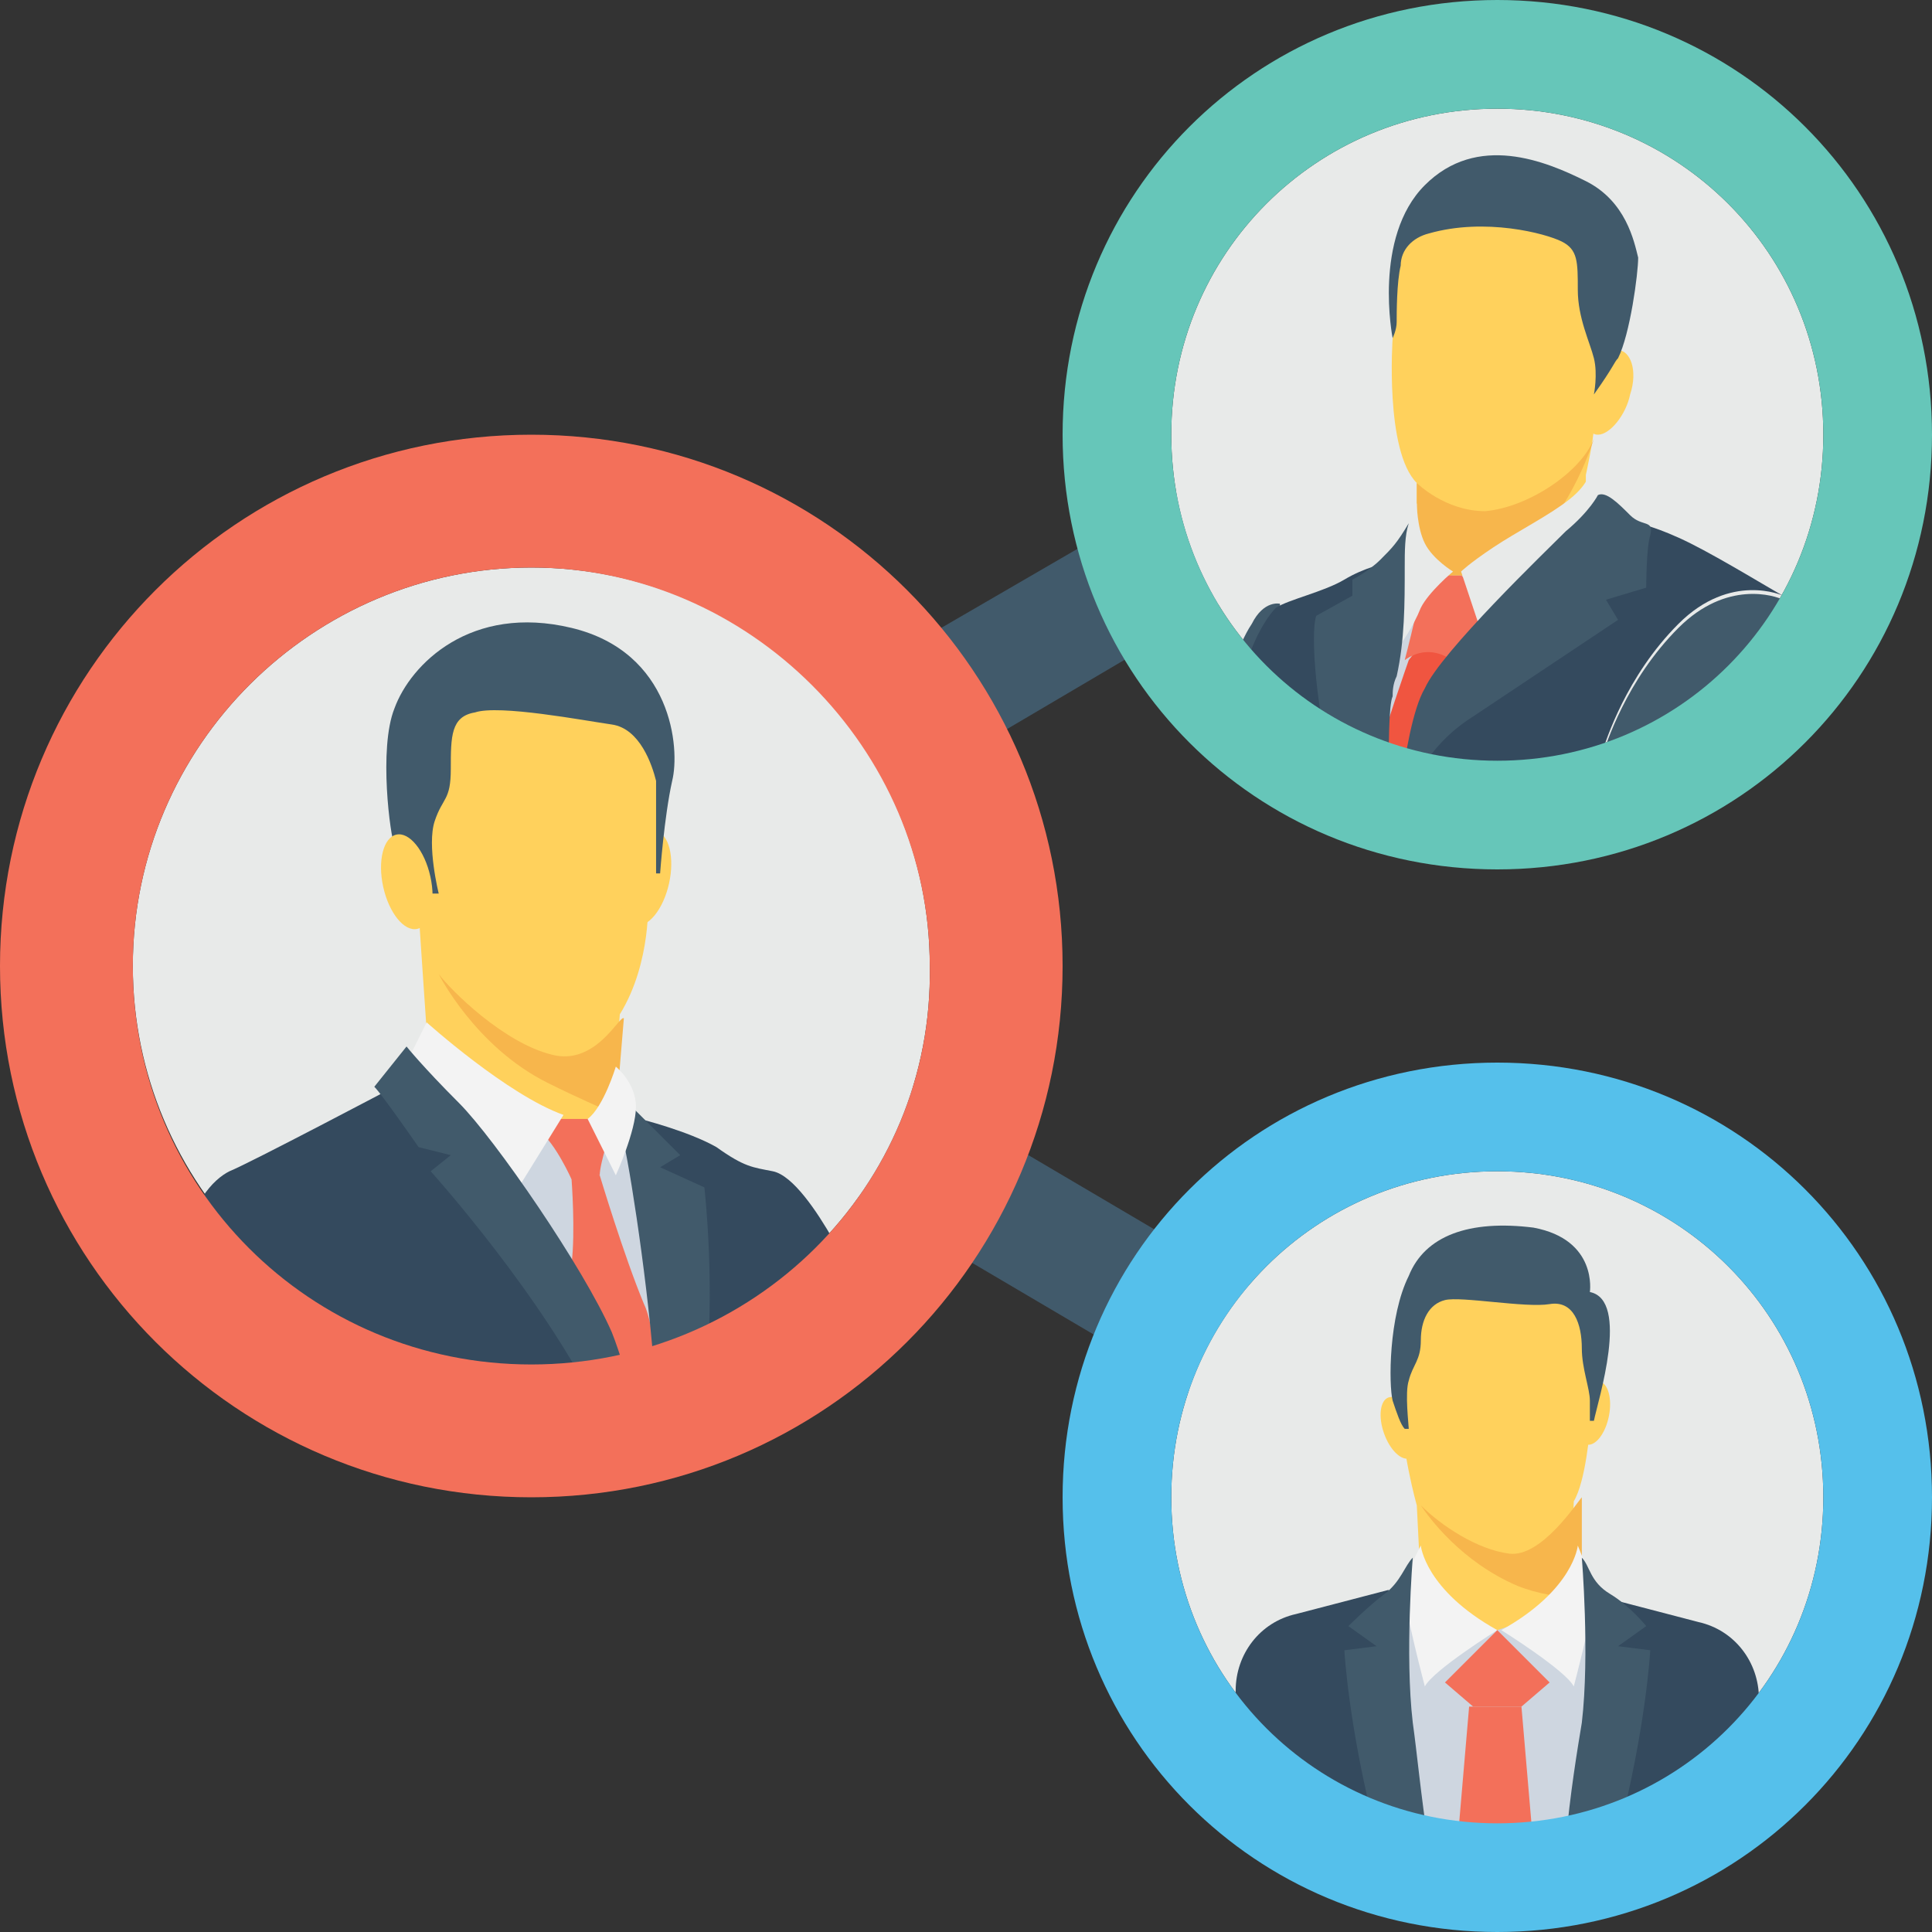
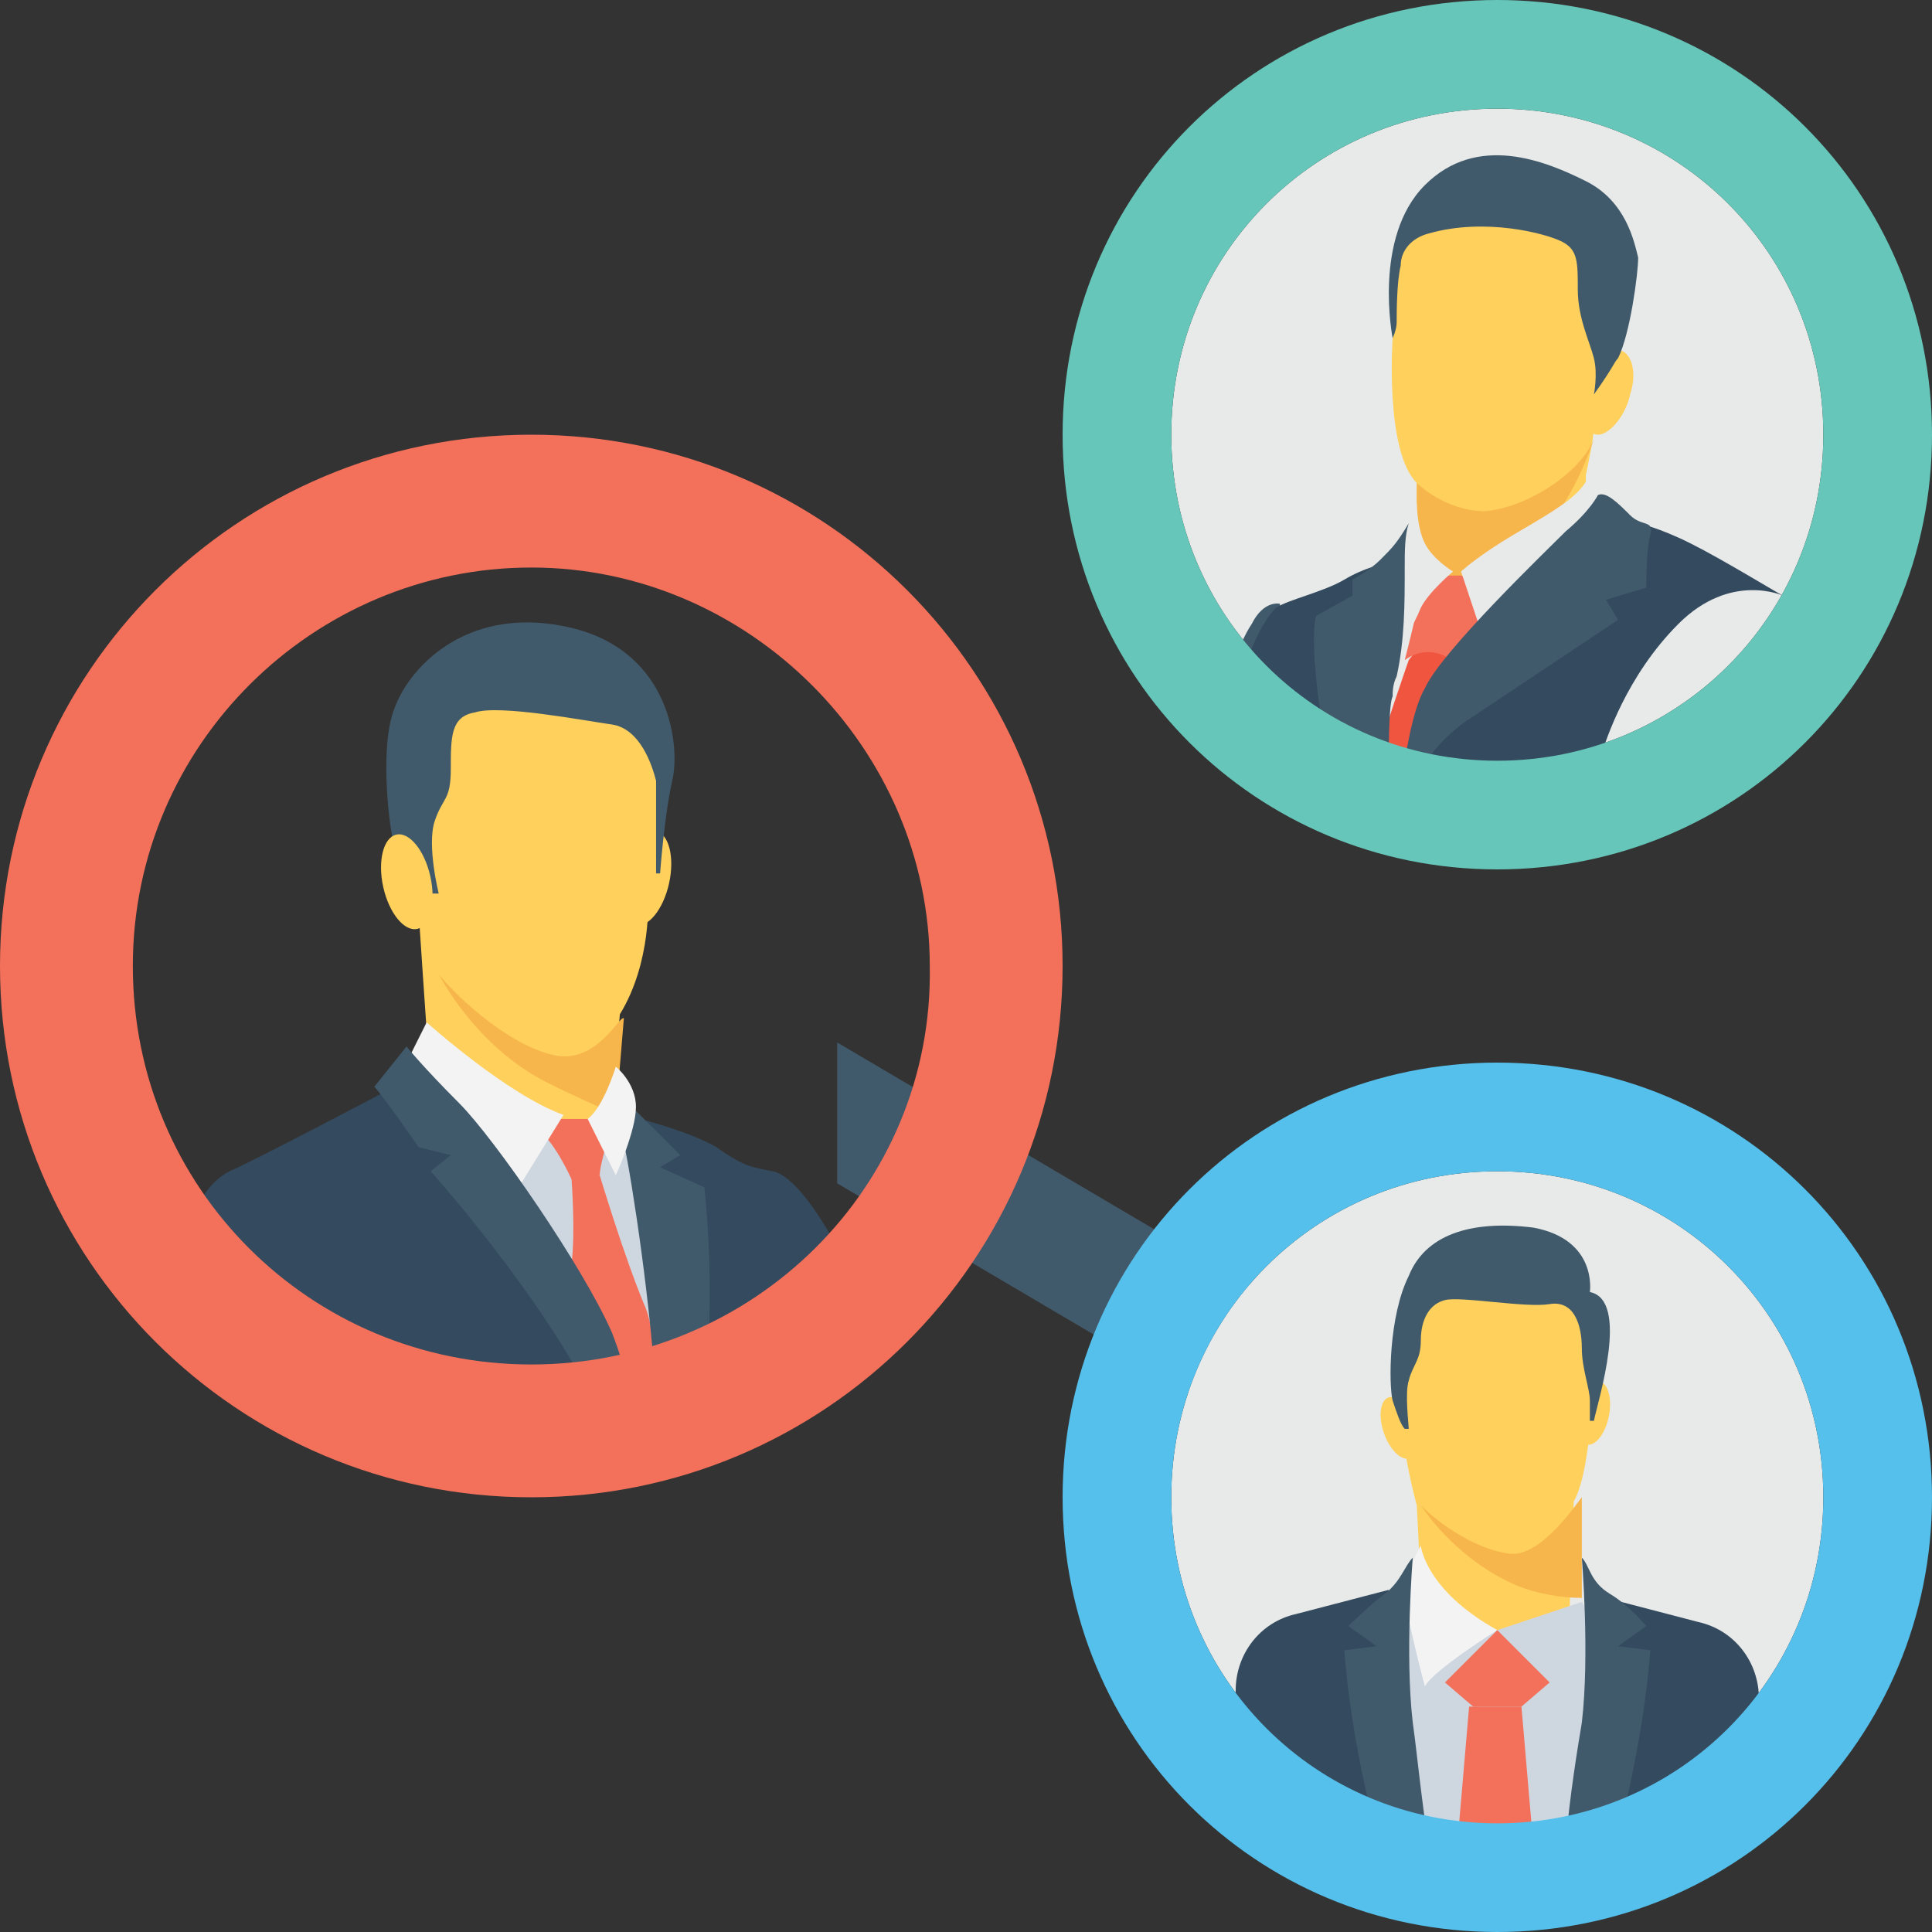
<svg xmlns="http://www.w3.org/2000/svg" version="1.1" id="Capa_1" x="0px" y="0px" viewBox="0 0 512 512" style="enable-background:new 0 0 512 512;" xml:space="preserve">
  <rect x="0" y="0" width="512" height="512" fill="#333333" stroke="none" />
  <g>
-     <polygon style="fill:#415A6B;" points="341.333,113.067 221.867,182.4 221.867,219.733 341.333,149.333  " />
    <polygon style="fill:#415A6B;" points="341.333,346.667 221.867,276.267 221.867,313.6 341.333,384  " />
  </g>
-   <path style="fill:#E8EAE9;" d="M140.8,361.6c-58.667,0-105.6-48-105.6-105.6c0-58.667,48-105.6,105.6-105.6  c58.667,0,105.6,48,105.6,105.6C247.467,314.667,199.467,361.6,140.8,361.6z" />
  <path style="fill:#344A5E;" d="M180.267,369.067c7.467-2.133,14.933-4.267,21.333-6.4c8.533-4.267,17.067-8.533,25.6-13.867  c-2.133-9.6-5.333-17.067-6.4-20.267c-4.267-7.467-10.667-17.067-16-18.133c-5.333-1.067-7.467-1.067-14.933-6.4  c-7.467-4.267-20.267-7.467-20.267-7.467s0,4.267,1.067,11.733C171.733,314.667,178.133,353.067,180.267,369.067z" />
  <path style="fill:#FFD15C;" d="M171.733,237.867c0,0,1.067,17.067-7.467,30.933L160,320l-49.067-10.667l2.133-36.267  c0,0-2.133-30.933-2.133-32c0-1.067-3.2-22.4,3.2-42.667c6.4-20.267,25.6-23.467,36.267-22.4c10.667,1.067,25.6,9.6,25.6,19.2  C176,205.867,172.8,233.6,171.733,237.867z" />
  <path style="fill:#CED6E0;" d="M178.133,370.133l-7.467-71.467l-35.2,2.133l-18.133,3.2l35.2,70.4  C161.067,373.333,169.6,372.267,178.133,370.133z" />
  <g>
    <polygon style="fill:#F3705A;" points="149.333,306.133 151.467,307.2 151.467,304  " />
    <path style="fill:#F3705A;" d="M176,371.2c-2.133-10.667-3.2-21.333-5.333-25.6c-5.333-12.8-11.733-34.133-11.733-34.133   l-6.4-4.267l-1.067,5.333c0,0,1.067,13.867,0,22.4c-2.133,4.267-2.133,22.4-2.133,40.533C157.867,374.4,166.4,372.267,176,371.2z" />
    <path style="fill:#F3705A;" d="M141.867,296.533h7.467h7.467l5.333,2.133c0,0-3.2,9.6-3.2,12.8   c-2.133-1.067-5.333-1.067-7.467,1.067c0,0-4.267-9.6-8.533-12.8C136.533,297.6,141.867,296.533,141.867,296.533z" />
  </g>
  <ellipse transform="matrix(-0.216 0.976 -0.976 -0.216 435.05 116.166)" style="fill:#FFD15C;" cx="170.911" cy="232.655" rx="12.8" ry="6.4" />
  <path style="fill:#415A6B;" d="M112,236.8h4.267c0,0-3.2-12.8-1.067-19.2c2.133-6.4,4.267-5.333,4.267-13.867s0-13.867,6.4-14.933  c6.4-2.133,28.8,2.133,36.267,3.2c7.467,1.067,10.667,10.667,11.733,14.933c0,4.267,0,24.533,0,24.533h1.067  c0,0,1.067-14.933,3.2-24.533c2.133-8.533,0-34.133-26.667-40.533s-42.667,9.6-46.933,21.333c-4.267,10.667-1.067,34.133,0,36.267  C106.667,225.067,113.067,232.533,112,236.8z" />
  <ellipse transform="matrix(-0.216 -0.976 0.976 -0.216 -96.829 389.348)" style="fill:#FFD15C;" cx="107.818" cy="233.529" rx="12.8" ry="6.4" />
  <path style="fill:#F7B64C;" d="M146.133,279.467c-12.8-3.2-26.667-17.067-29.867-21.333c0,0,9.6,19.2,28.8,28.8  c8.533,4.267,13.867,6.4,18.133,8.533l2.133-25.6C164.267,268.8,157.867,282.667,146.133,279.467z" />
  <path style="fill:#F3F3F3;" d="M113.067,270.933c0,0,21.333,19.2,36.267,24.533l-13.867,22.4L107.733,281.6L113.067,270.933z" />
  <path style="fill:#344A5E;" d="M54.4,340.267c32,34.133,68.267,39.467,107.733,34.133c-9.6-20.267-24.533-48-29.867-53.333  c-7.467-8.533-13.867-21.333-13.867-21.333L104.533,288c0,0-38.4,20.267-43.733,22.4c-4.267,2.133-10.667,8.533-12.8,23.467  C49.067,334.933,52.267,337.067,54.4,340.267z" />
  <g>
    <path style="fill:#415A6B;" d="M119.467,306.133l-5.333,4.267c0,0,29.867,33.067,44.8,64c3.2,0,6.4-1.067,9.6-1.067   c-2.133-7.467-4.267-14.933-6.4-20.267c-7.467-17.067-30.933-51.2-40.533-60.8s-13.867-14.933-13.867-14.933L99.2,288   c2.133,2.133,11.733,16,11.733,16L119.467,306.133z" />
    <path style="fill:#415A6B;" d="M173.867,371.2c4.267-1.067,8.533-2.133,12.8-3.2c3.2-25.6,0-53.333,0-53.333l-11.733-5.333   l5.333-3.2L166.4,292.267c0,0-5.333-1.067-1.067,10.667C167.467,312.533,172.8,347.733,173.867,371.2z" />
  </g>
  <path style="fill:#F3F3F3;" d="M163.2,282.667c0,0-3.2,10.667-7.467,13.867l7.467,14.933c0,0,5.333-11.733,5.333-18.133  C168.533,286.933,163.2,282.667,163.2,282.667z" />
  <path style="fill:#F3705A;" d="M140.8,115.2C62.933,115.2,0,178.133,0,256s62.933,140.8,140.8,140.8S281.6,333.867,281.6,256  S218.667,115.2,140.8,115.2z M140.8,361.6c-58.667,0-105.6-46.933-105.6-105.6s48-105.6,105.6-105.6s105.6,48,105.6,105.6  C247.467,314.667,199.467,361.6,140.8,361.6z" />
  <path style="fill:#E8EAE9;" d="M396.8,483.2c-48,0-86.4-38.4-86.4-86.4s38.4-86.4,86.4-86.4s86.4,38.4,86.4,86.4  C483.2,444.8,444.8,483.2,396.8,483.2z" />
  <path style="fill:#FFD15C;" d="M421.333,378.667c0,0-1.067,13.867-4.267,19.2L416,425.6l-21.333,12.8l-18.133-18.133l-1.067-21.333  c0,0-4.267-14.933-4.267-27.733c0-13.867,0-13.867,0-13.867s-1.067-17.067,16-20.267s26.667-2.133,30.933,3.2  C422.4,346.667,421.333,378.667,421.333,378.667z" />
  <path style="fill:#F7B64C;" d="M400,411.733c-8.533-1.067-18.133-7.467-23.467-12.8l0,0l0,0c2.133,3.2,10.667,14.933,25.6,21.333  c5.333,2.133,11.733,3.2,17.067,3.2V396.8C418.133,397.867,408.533,412.8,400,411.733z" />
  <g>
    <ellipse transform="matrix(0.197 -0.98 0.98 0.197 -27.88 714.655)" style="fill:#FFD15C;" cx="422.375" cy="374.349" rx="8.533" ry="4.267" />
    <ellipse transform="matrix(0.33 0.944 -0.944 0.33 605.587 -96.215)" style="fill:#FFD15C;" cx="370.534" cy="378.26" rx="8.534" ry="4.267" />
  </g>
  <path style="fill:#415A6B;" d="M372.267,378.667h1.067c0-1.067-1.067-9.6,0-12.8c1.067-4.267,3.2-5.333,3.2-10.667  c0-5.333,2.133-9.6,6.4-10.667s21.333,2.133,27.733,1.067c6.4-1.067,8.533,5.333,8.533,11.733c0,5.333,2.133,10.667,2.133,13.867  v5.333h1.067c1.067-5.333,9.6-32-1.067-34.133c0,0,2.133-13.867-14.933-17.067c-17.067-2.133-28.8,2.133-33.067,12.8  C368,348.8,368,366.933,369.067,371.2C370.133,374.4,371.2,377.6,372.267,378.667z" />
  <path style="fill:#CED6E0;" d="M424.533,487.467l1.067-51.2l-6.4-11.733L396.8,432l-5.333,1.067l-10.667-6.4  c-5.333-3.2-11.733,1.067-11.733,6.4L368,486.4C387.2,491.733,405.333,490.667,424.533,487.467z" />
  <g>
    <path style="fill:#344A5E;" d="M467.2,474.667l-1.067-24.533c0-9.6-6.4-18.133-16-20.267l-24.533-6.4c0,0,0,37.333-4.267,66.133   C436.267,485.333,452.267,481.067,467.2,474.667z" />
    <path style="fill:#344A5E;" d="M336,474.667c11.733,6.4,24.533,10.667,36.267,12.8C368,458.667,368,421.333,368,421.333   l-24.533,6.4c-9.6,2.133-16,10.667-16,20.267l-1.067,21.333C329.6,471.467,332.8,472.533,336,474.667z" />
  </g>
-   <path style="fill:#F3F3F3;" d="M418.133,409.6c0,0-1.067,11.733-20.267,22.4c0,0,17.067,10.667,19.2,14.933  c0,0,5.333-20.267,5.333-24.533C421.333,417.067,418.133,409.6,418.133,409.6z" />
  <path style="fill:#415A6B;" d="M414.933,488.533c4.267-1.067,9.6-1.067,13.867-2.133c7.467-28.8,8.533-49.067,8.533-49.067  l-8.533-1.067l7.467-5.333c0,0-4.267-5.333-9.6-8.533c-5.333-3.2-5.333-7.467-7.467-9.6c0,0,2.133,25.6,0,43.733  C418.133,462.933,416,475.733,414.933,488.533z" />
  <path style="fill:#F3F3F3;" d="M376.533,409.6c0,0,1.067,11.733,20.267,22.4c0,0-17.067,10.667-19.2,14.933  c0,0-5.333-20.267-5.333-24.533C372.267,417.067,376.533,409.6,376.533,409.6z" />
  <path style="fill:#415A6B;" d="M364.8,486.4c4.267,1.067,9.6,2.133,13.867,3.2c-2.133-13.867-3.2-25.6-4.267-33.067  c-2.133-18.133,0-43.733,0-43.733c-2.133,2.133-3.2,6.4-7.467,9.6c-4.267,3.2-9.6,8.533-9.6,8.533l7.467,5.333l-8.533,1.067  C356.267,437.333,357.333,457.6,364.8,486.4z" />
  <g>
    <polygon style="fill:#F3705A;" points="403.2,452.267 410.667,445.867 396.8,432 382.933,445.867 390.4,452.267  " />
    <path style="fill:#F3705A;" d="M406.4,489.6l-3.2-37.333h-13.867l-3.2,37.333C393.6,490.667,400,490.667,406.4,489.6z" />
  </g>
  <path style="fill:#55C0EB;" d="M396.8,281.6c-64,0-115.2,51.2-115.2,115.2S332.8,512,396.8,512S512,460.8,512,396.8  S460.8,281.6,396.8,281.6z M396.8,483.2c-48,0-86.4-38.4-86.4-86.4s38.4-86.4,86.4-86.4s86.4,38.4,86.4,86.4  C483.2,444.8,444.8,483.2,396.8,483.2z" />
  <path style="fill:#E8EAE9;" d="M396.8,201.6c-48,0-86.4-38.4-86.4-86.4s38.4-86.4,86.4-86.4s86.4,38.4,86.4,86.4  C483.2,163.2,444.8,201.6,396.8,201.6z" />
  <g>
    <path style="fill:#FFD15C;" d="M420.267,103.467c-2.133,6.4,0,11.733,3.2,11.733c3.2,0,7.467-5.333,8.533-10.667   c2.133-6.4,0-11.733-3.2-11.733S421.333,97.067,420.267,103.467z" />
    <path style="fill:#FFD15C;" d="M369.067,82.133V89.6c0,0-2.133,29.867,6.4,38.4v30.933H406.4   c5.333-5.333,8.533-8.533,13.867-13.867v-19.2c0,0,2.133-9.6,2.133-12.8c0-3.2,0-7.467,0-7.467s7.467-21.333,4.267-33.067   C423.467,60.8,396.8,48,387.2,52.267C377.6,55.467,368,65.067,369.067,82.133z" />
  </g>
  <path style="fill:#415A6B;" d="M422.4,104.533c0,0,1.067-5.333,0-9.6s-4.267-10.667-4.267-18.133s0-10.667-4.267-12.8  c-4.267-2.133-20.267-6.4-35.2-2.133c-4.267,1.067-7.467,4.267-7.467,8.533c-1.067,4.267-1.067,12.8-1.067,14.933  s-1.067,4.267-1.067,4.267s-5.333-26.667,8.533-40.533c13.867-13.867,32-6.4,42.667-1.067c10.667,5.333,12.8,16,13.867,20.267  c0,4.267-2.133,20.267-5.333,26.667C427.733,96,427.733,97.067,422.4,104.533L422.4,104.533z" />
  <path style="fill:#F7B64C;" d="M375.467,128c0,0,7.467,7.467,18.133,7.467c11.733-1.067,25.6-10.667,28.8-19.2  c0,0-5.333,18.133-18.133,29.867c-6.4,6.4-16,10.667-24.533,13.867h-4.267V128z" />
-   <path style="fill:#CED6E0;" d="M386.133,210.133l13.867-54.4l-5.333-2.133l-7.467-1.067h-2.133l-16,1.067l-9.6,53.333  C366.933,210.133,375.467,211.2,386.133,210.133z" />
  <path style="fill:#F05540;" d="M382.933,210.133l6.4-35.2L384,161.067l-10.667,13.867c0,0-6.4,18.133-10.667,33.067  C369.067,210.133,375.467,210.133,382.933,210.133z" />
  <path style="fill:#F3705A;" d="M393.6,166.4l-7.467,9.6c0,0-6.4-6.4-13.867-1.067c0,0,5.333-20.267,4.267-21.333  c0-1.067,7.467-1.067,7.467-1.067h3.2C388.267,152.533,393.6,162.133,393.6,166.4z" />
  <g>
    <path style="fill:#E8EAE9;" d="M421.333,124.8c0,0,0,3.2-5.333,7.467c-5.333,4.267-13.867,8.533-20.267,12.8   c-6.4,4.267-8.533,6.4-8.533,6.4l7.467,22.4l33.067-32C426.667,142.933,424.533,133.333,421.333,124.8z" />
    <path style="fill:#E8EAE9;" d="M375.467,133.333c0,0,0,6.4,2.133,10.667c2.133,4.267,7.467,7.467,7.467,7.467s-6.4,5.333-8.533,9.6   c-2.133,5.333-5.333,9.6-5.333,9.6l-1.067-20.267C370.133,150.4,373.333,139.733,375.467,133.333z" />
  </g>
  <path style="fill:#344A5E;" d="M391.467,210.133c11.733-1.067,22.4-3.2,33.067-6.4c0-2.133,0-3.2,0-4.267  c1.067-3.2,6.4-20.267,20.267-34.133c13.867-13.867,27.733-7.467,27.733-7.467c-2.133-1.067-16-9.6-24.533-13.867  c-8.533-4.267-13.867-5.333-13.867-5.333s-18.133,20.267-39.467,38.4c-11.733,9.6-18.133,23.467-22.4,33.067  C378.667,210.133,385.067,210.133,391.467,210.133z" />
  <path style="fill:#415A6B;" d="M337.067,193.067c1.067-16,2.133-30.933,2.133-30.933V160c0,0-4.267-1.067-7.467,5.333  c-2.133,3.2-3.2,6.4-5.333,10.667C329.6,182.4,332.8,187.733,337.067,193.067z" />
  <path style="fill:#344A5E;" d="M357.333,206.933c-1.067-3.2-1.067-5.333-1.067-6.4c0-12.8,10.667-51.2,10.667-51.2  s-5.333,1.067-10.667,4.267s-14.933,5.333-18.133,7.467c-2.133,2.133-7.467,9.6-9.6,22.4  C337.067,193.067,345.6,201.6,357.333,206.933z" />
  <g>
    <path style="fill:#415A6B;" d="M353.067,204.8c4.267,2.133,9.6,4.267,14.933,4.267c0-10.667,0-22.4,1.067-24.533   c0-1.067,0-3.2,1.067-5.333c2.133-9.6,2.133-19.2,2.133-28.8c0-4.267,0-8.533,1.067-11.733c-3.2,5.333-4.267,6.4-7.467,9.6   c-3.2,3.2-7.467,5.333-7.467,5.333v4.267l-9.6,5.333c-1.067,3.2-1.067,16,3.2,37.333   C353.067,202.667,353.067,203.733,353.067,204.8z" />
    <path style="fill:#415A6B;" d="M373.333,210.133c3.2-7.467,8.533-14.933,17.067-20.267c16-10.667,38.4-25.6,38.4-25.6l-3.2-5.333   l10.667-3.2c0,0,0-10.667,1.067-13.867c1.067-4.267-2.133-2.133-5.333-5.333c-3.2-3.2-6.4-6.4-8.533-5.333   c0,0-2.133,4.267-8.533,9.6c-5.333,5.333-33.067,32-37.333,41.6c-3.2,5.333-5.333,18.133-6.4,26.667   C371.2,210.133,372.267,210.133,373.333,210.133z" />
-     <path style="fill:#415A6B;" d="M454.4,194.133c4.267-1.067,8.533-3.2,12.8-4.267c4.267-5.333,9.6-9.6,13.867-13.867   c-1.067-12.8-8.533-17.067-8.533-17.067l0,0l0,0C470.4,157.867,457.6,153.6,444.8,166.4c-13.867,13.867-19.2,30.933-20.267,34.133   c-1.067,1.067-2.133,3.2-3.2,4.267C433.067,201.6,443.733,198.4,454.4,194.133z" />
  </g>
  <path style="fill:#66C6B9;" d="M396.8,0c-64,0-115.2,51.2-115.2,115.2s51.2,115.2,115.2,115.2S512,179.2,512,115.2S460.8,0,396.8,0z   M396.8,201.6c-48,0-86.4-38.4-86.4-86.4s38.4-86.4,86.4-86.4s86.4,38.4,86.4,86.4C483.2,163.2,444.8,201.6,396.8,201.6z" />
  <g>
</g>
  <g>
</g>
  <g>
</g>
  <g>
</g>
  <g>
</g>
  <g>
</g>
  <g>
</g>
  <g>
</g>
  <g>
</g>
  <g>
</g>
  <g>
</g>
  <g>
</g>
  <g>
</g>
  <g>
</g>
  <g>
</g>
</svg>